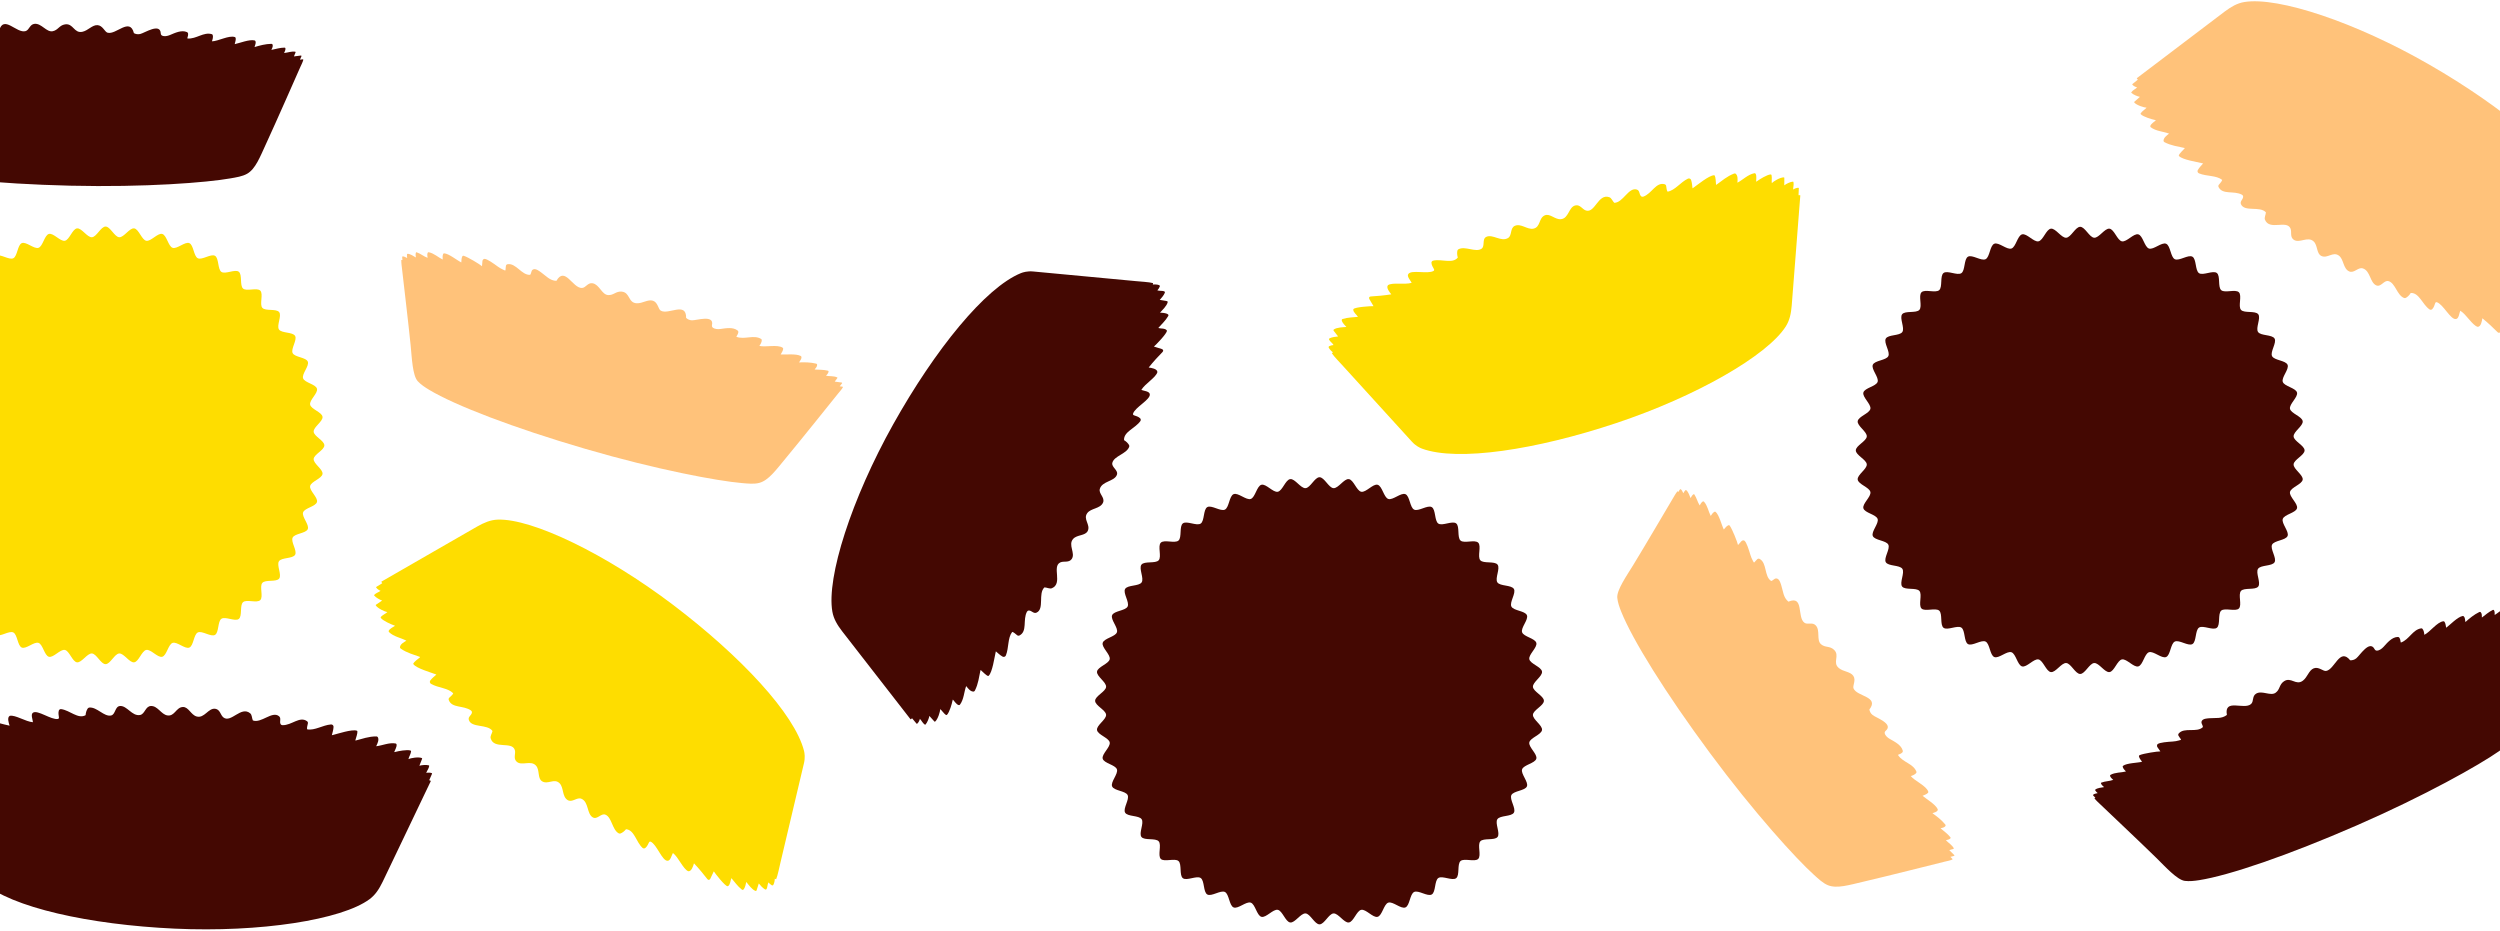
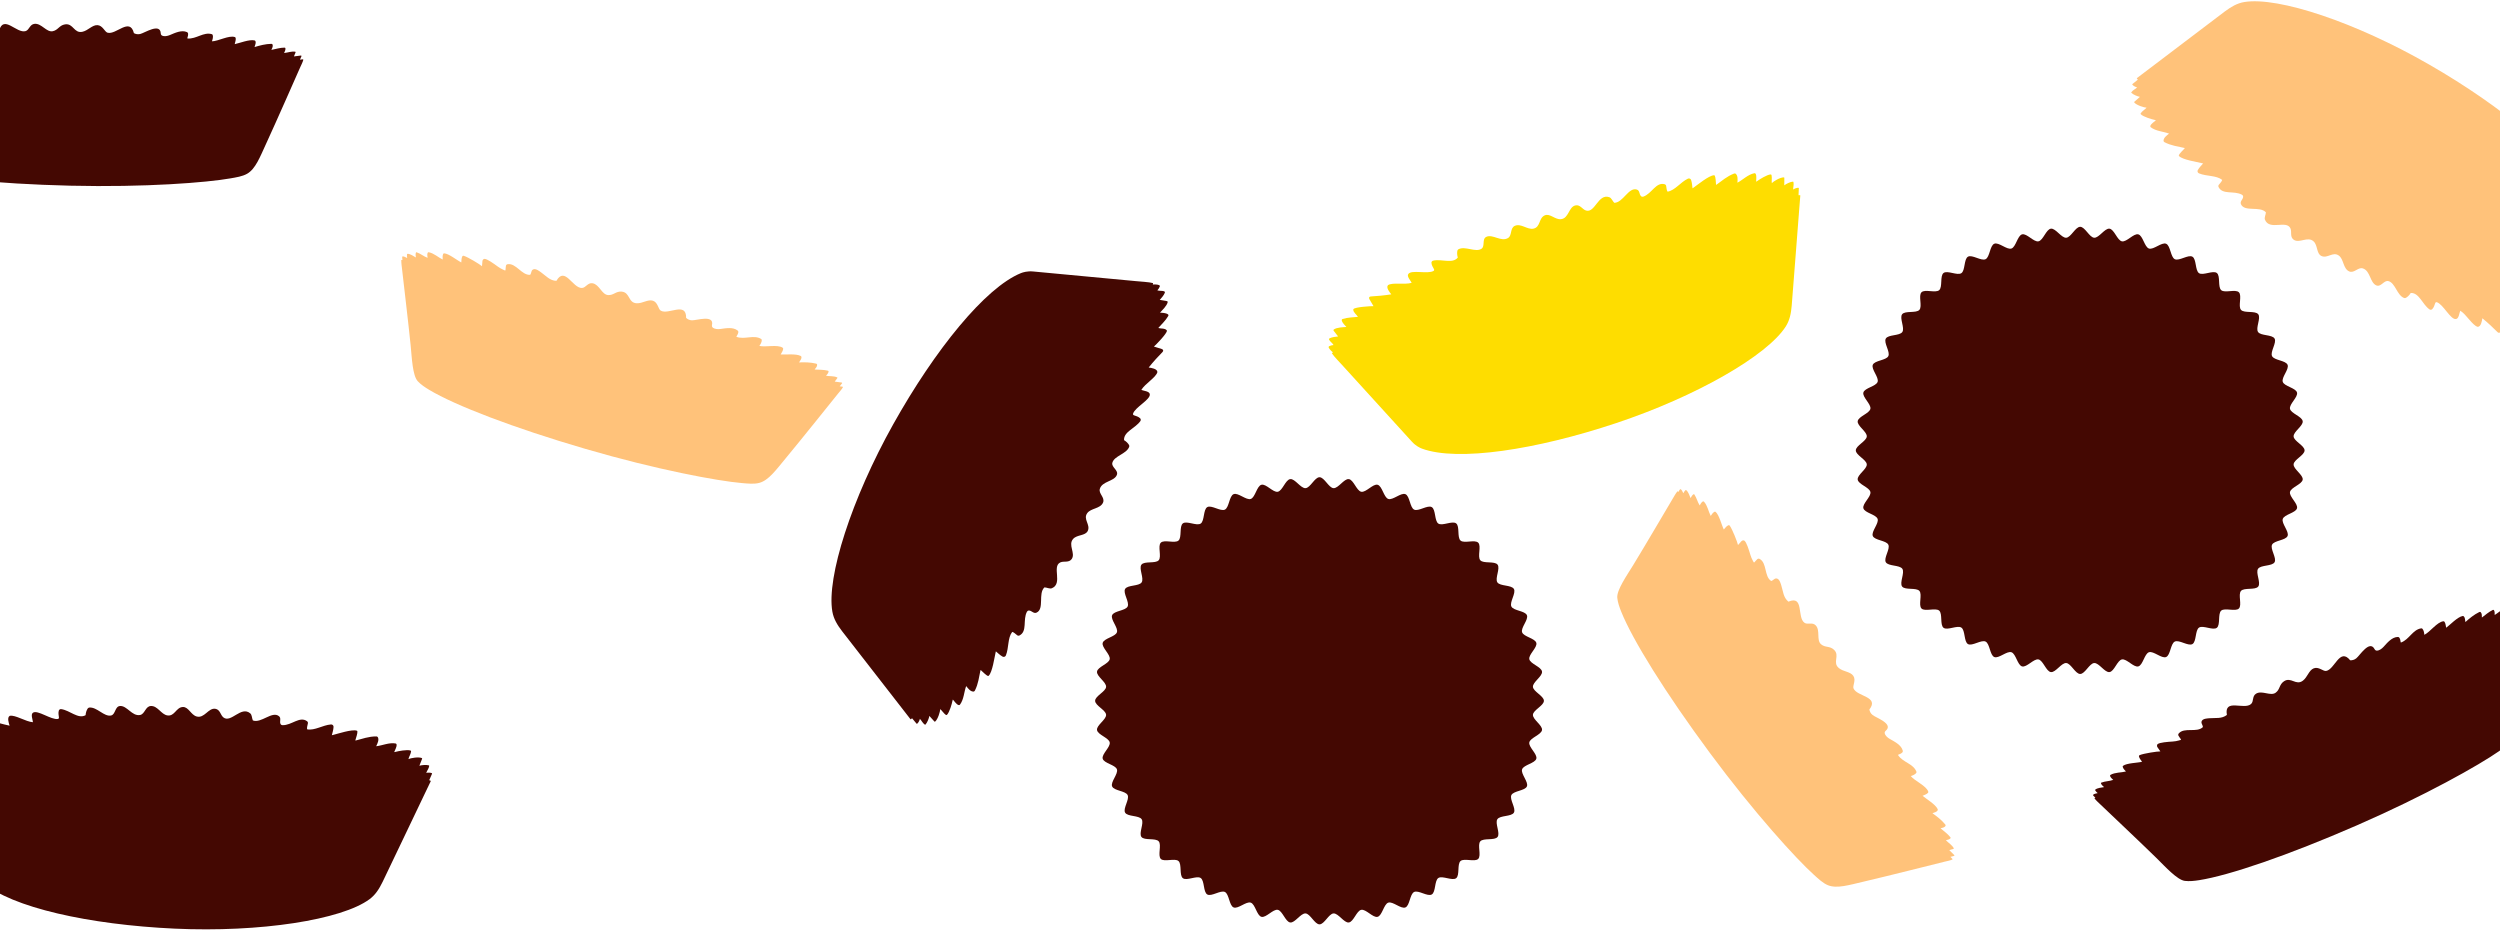
<svg xmlns="http://www.w3.org/2000/svg" id="Layer_1" data-name="Layer 1" viewBox="0 0 1920 714.75">
  <defs>
    <style>
      .cls-1 {
        fill: #ffc27a;
      }

      .cls-2 {
        fill: #fedd00;
      }

      .cls-3 {
        fill: #440802;
      }
    </style>
  </defs>
  <path class="cls-3" d="M1769.92,345.9c0,3.69-8.21,7.08-8.43,10.71-.24,3.67,7.44,8.09,6.98,11.71-.48,3.64-9.06,5.96-9.76,9.53-.72,3.6,6.33,8.99,5.39,12.51-.96,3.55-9.76,4.72-10.93,8.17s5.08,9.74,3.68,13.11c-1.39,3.38-10.28,3.4-11.91,6.67-1.63,3.28,3.76,10.31,1.93,13.48-1.85,3.17-10.65,2.01-12.69,5.06-2.05,3.04,2.38,10.72.14,13.62s-10.82.62-13.24,3.36c-2.42,2.75.96,10.93-1.63,13.51-2.6,2.59-10.8-.78-13.56,1.62-2.75,2.42-.46,10.96-3.38,13.19-2.91,2.23-10.6-2.18-13.66-.15-3.06,2.03-1.89,10.81-5.08,12.65-3.19,1.84-10.22-3.54-13.53-1.92-3.3,1.62-3.28,10.47-6.69,11.87-3.41,1.4-9.67-4.85-13.16-3.68-3.46,1.17-4.63,9.94-8.19,10.89-3.54.94-8.94-6.08-12.56-5.37-3.58.7-5.9,9.25-9.56,9.73-3.62.47-8.06-7.2-11.75-6.96-3.64.24-7.05,8.4-10.75,8.4s-7.1-8.18-10.74-8.4c-3.69-.24-8.12,7.42-11.75,6.96-3.65-.48-5.98-9.02-9.56-9.73-3.62-.71-9.02,6.31-12.56,5.37-3.56-.95-4.73-9.72-8.19-10.89-3.49-1.18-9.77,5.07-13.16,3.68-3.4-1.4-3.41-10.25-6.69-11.87-3.3-1.62-10.35,3.75-13.53,1.92-3.18-1.83-2.02-10.61-5.08-12.65-3.06-2.03-10.75,2.38-13.67.15-2.91-2.23-.62-10.78-3.37-13.19-2.76-2.41-10.97.96-13.56-1.62-2.6-2.59.78-10.77-1.63-13.51-2.43-2.75-11-.46-13.24-3.36s2.18-10.57.14-13.62c-2.04-3.04-10.84-1.88-12.69-5.06-1.83-3.16,3.56-10.19,1.93-13.48-1.63-3.29-10.51-3.27-11.92-6.67-1.39-3.37,4.87-9.63,3.69-13.11-1.17-3.45-9.97-4.61-10.93-8.17-.94-3.52,6.11-8.91,5.39-12.51-.7-3.57-9.28-5.87-9.76-9.53-.48-3.65,7.22-8.03,6.98-11.71-.23-3.62-8.43-7.02-8.43-10.71s8.21-7.08,8.43-10.7c.24-3.68-7.45-8.09-6.98-11.71.48-3.64,9.06-5.96,9.76-9.53.7-3.57-6.33-8.99-5.39-12.51.96-3.55,9.76-4.72,10.93-8.17,1.18-3.48-5.08-9.74-3.69-13.11,1.41-3.39,10.29-3.4,11.92-6.67,1.63-3.28-3.76-10.31-1.93-13.48,1.85-3.17,10.65-2.01,12.69-5.06,2.04-3.05-2.38-10.72-.14-13.62s10.81-.62,13.24-3.37c2.42-2.75-.96-10.93,1.63-13.51,2.6-2.59,10.8.79,13.56-1.62,2.75-2.42.46-10.96,3.37-13.19,2.92-2.23,10.61,2.18,13.67.14,3.05-2.03,1.89-10.81,5.08-12.65,3.17-1.83,10.22,3.54,13.53,1.92,3.28-1.62,3.28-10.47,6.69-11.87,3.41-1.4,9.67,4.85,13.16,3.68,3.46-1.17,4.63-9.94,8.19-10.89,3.57-.95,8.94,6.08,12.56,5.37,3.62-.71,5.89-9.25,9.56-9.73,3.62-.47,8.06,7.2,11.75,6.96,3.69-.24,7.05-8.4,10.74-8.4s7.11,8.18,10.75,8.4c3.69.24,8.12-7.42,11.75-6.96,3.65.48,5.98,9.02,9.56,9.73,3.62.71,9.02-6.31,12.56-5.37,3.56.95,4.73,9.72,8.19,10.89,3.49,1.18,9.77-5.07,13.16-3.68,3.4,1.4,3.41,10.25,6.69,11.87,3.3,1.62,10.35-3.75,13.53-1.92,3.18,1.84,2.02,10.61,5.08,12.65,3.06,2.03,10.75-2.37,13.66-.14,2.92,2.23.63,10.78,3.38,13.19,2.76,2.42,10.97-.96,13.56,1.62,2.6,2.59-.78,10.77,1.63,13.51,2.42,2.75,11,.46,13.24,3.37s-2.19,10.57-.14,13.62c2.04,3.04,10.84,1.88,12.69,5.06,1.83,3.16-3.56,10.19-1.93,13.48,1.63,3.29,10.51,3.27,11.91,6.67,1.41,3.4-4.86,9.63-3.68,13.11,1.17,3.45,9.97,4.61,10.93,8.17.94,3.52-6.11,8.91-5.39,12.51.7,3.57,9.28,5.87,9.76,9.53.48,3.6-7.22,8.03-6.98,11.71.23,3.62,8.43,7.02,8.43,10.7Z" />
  <path class="cls-3" d="M1185.72,538.21c0,3.69-8.2,7.08-8.43,10.71-.24,3.67,7.45,8.09,6.98,11.71-.47,3.64-9.05,5.96-9.76,9.53-.71,3.6,6.33,8.99,5.39,12.51-.95,3.55-9.76,4.72-10.93,8.17-1.17,3.45,5.09,9.74,3.69,13.11s-10.29,3.4-11.92,6.67c-1.62,3.28,3.77,10.31,1.93,13.48-1.84,3.17-10.65,2.01-12.69,5.06-2.04,3.05,2.38,10.72.15,13.62-2.24,2.9-10.82.62-13.25,3.36-2.42,2.75.97,10.93-1.62,13.51-2.6,2.59-10.81-.78-13.56,1.62-2.76,2.41-.47,10.96-3.38,13.19-2.91,2.23-10.61-2.18-13.67-.15-3.05,2.03-1.88,10.81-5.07,12.65-3.19,1.84-10.23-3.54-13.53-1.92-3.31,1.62-3.29,10.47-6.7,11.87s-9.66-4.85-13.15-3.68c-3.46,1.17-4.64,9.94-8.2,10.89-3.53.94-8.94-6.08-12.56-5.37-3.58.7-5.89,9.25-9.56,9.72-3.61.47-8.06-7.2-11.75-6.96-3.63.24-7.04,8.4-10.74,8.4s-7.11-8.18-10.74-8.4c-3.69-.24-8.12,7.42-11.75,6.96-3.66-.48-5.98-9.02-9.56-9.72-3.62-.71-9.02,6.31-12.56,5.37-3.56-.95-4.73-9.72-8.2-10.89-3.49-1.18-9.77,5.07-13.16,3.68-3.4-1.4-3.41-10.25-6.69-11.87-3.29-1.62-10.35,3.75-13.53,1.92-3.18-1.83-2.02-10.61-5.08-12.65-3.06-2.03-10.75,2.38-13.67.15-2.91-2.23-.62-10.78-3.38-13.19-2.76-2.42-10.97.96-13.56-1.62-2.6-2.59.79-10.77-1.63-13.51-2.42-2.75-11-.46-13.24-3.36-2.24-2.9,2.19-10.57.14-13.62-2.04-3.04-10.85-1.88-12.69-5.06-1.83-3.16,3.55-10.19,1.93-13.48-1.63-3.29-10.51-3.27-11.91-6.67-1.4-3.36,4.87-9.63,3.69-13.11-1.17-3.45-9.98-4.61-10.93-8.17-.94-3.52,6.1-8.91,5.39-12.51-.71-3.57-9.28-5.87-9.76-9.53-.48-3.65,7.22-8.03,6.98-11.71-.24-3.62-8.43-7.02-8.43-10.71s8.21-7.08,8.43-10.71c.24-3.67-7.45-8.09-6.98-11.71.48-3.64,9.05-5.96,9.76-9.53.7-3.57-6.33-8.99-5.39-12.51.95-3.55,9.76-4.72,10.93-8.17,1.18-3.48-5.09-9.73-3.69-13.11,1.41-3.39,10.29-3.4,11.91-6.67,1.63-3.28-3.76-10.31-1.93-13.48,1.84-3.17,10.65-2.01,12.69-5.06,2.04-3.05-2.38-10.72-.14-13.62,2.24-2.9,10.82-.62,13.24-3.36,2.42-2.75-.96-10.93,1.63-13.51,2.6-2.59,10.81.78,13.56-1.62,2.76-2.41.47-10.96,3.38-13.19,2.91-2.23,10.61,2.18,13.67.15,3.05-2.03,1.89-10.81,5.08-12.65,3.17-1.83,10.23,3.54,13.53,1.92,3.28-1.62,3.28-10.47,6.69-11.87,3.41-1.4,9.67,4.85,13.16,3.68,3.46-1.17,4.63-9.94,8.2-10.89,3.56-.95,8.94,6.08,12.56,5.37,3.62-.71,5.9-9.25,9.56-9.72,3.62-.47,8.06,7.2,11.75,6.96,3.69-.24,7.04-8.4,10.74-8.4s7.11,8.18,10.74,8.4c3.69.24,8.13-7.42,11.75-6.96,3.66.47,5.98,9.02,9.56,9.72,3.62.71,9.03-6.31,12.56-5.37,3.56.95,4.74,9.72,8.2,10.89,3.49,1.18,9.77-5.07,13.15-3.68,3.4,1.4,3.41,10.25,6.7,11.87,3.29,1.62,10.35-3.75,13.53-1.92,3.18,1.84,2.02,10.61,5.07,12.65,3.06,2.03,10.76-2.38,13.67-.15,2.91,2.23.62,10.78,3.38,13.19,2.75,2.42,10.97-.96,13.56,1.62,2.6,2.59-.79,10.77,1.62,13.51,2.43,2.75,11.01.46,13.25,3.36,2.23,2.9-2.19,10.57-.15,13.62,2.04,3.04,10.85,1.88,12.69,5.06,1.84,3.16-3.55,10.19-1.93,13.48,1.63,3.29,10.51,3.27,11.92,6.67,1.41,3.4-4.87,9.63-3.69,13.11,1.17,3.45,9.98,4.61,10.93,8.17.94,3.52-6.1,8.91-5.39,12.51.71,3.57,9.29,5.87,9.76,9.53.48,3.6-7.22,8.03-6.98,11.71.24,3.62,8.43,7.02,8.43,10.71Z" />
-   <path class="cls-2" d="M249.11,342.03c0,3.61-8,6.93-8.22,10.48-.23,3.6,7.26,7.92,6.81,11.46-.46,3.57-8.83,5.83-9.52,9.32-.7,3.53,6.17,8.8,5.25,12.24-.93,3.47-9.52,4.62-10.66,7.99-1.14,3.37,4.96,9.53,3.6,12.83-1.36,3.3-10.03,3.32-11.62,6.53-1.59,3.21,3.67,10.09,1.88,13.19-1.8,3.1-10.39,1.97-12.38,4.95-1.99,2.98,2.32,10.49.14,13.33-2.18,2.84-10.55.61-12.91,3.29-2.36,2.69.94,10.7-1.59,13.22-2.54,2.54-10.54-.77-13.22,1.59-2.69,2.36-.45,10.73-3.29,12.91-2.84,2.18-10.35-2.13-13.32-.14-2.98,1.99-1.84,10.58-4.95,12.38-3.11,1.8-9.97-3.47-13.19-1.88s-3.2,10.24-6.53,11.62c-3.32,1.37-9.43-4.75-12.83-3.6-3.37,1.14-4.52,9.73-7.99,10.66-3.44.92-8.72-5.95-12.24-5.25-3.49.69-5.75,9.05-9.32,9.52-3.53.47-7.86-7.04-11.46-6.81-3.55.23-6.87,8.22-10.48,8.22s-6.93-8-10.48-8.22c-3.6-.23-7.92,7.26-11.46,6.81-3.57-.46-5.83-8.83-9.32-9.52-3.53-.7-8.8,6.17-12.24,5.25-3.48-.93-4.62-9.52-7.99-10.66-3.4-1.15-9.53,4.96-12.83,3.6-3.31-1.37-3.32-10.03-6.53-11.62-3.21-1.59-10.09,3.67-13.19,1.88-3.1-1.79-1.97-10.39-4.95-12.38-2.98-1.99-10.49,2.32-13.32.14s-.61-10.55-3.29-12.91c-2.69-2.36-10.7.94-13.22-1.59-2.54-2.53.77-10.54-1.59-13.22-2.36-2.69-10.73-.46-12.91-3.29-2.18-2.84,2.13-10.34.14-13.33-1.99-2.97-10.58-1.84-12.38-4.95-1.79-3.09,3.47-9.97,1.88-13.19-1.59-3.22-10.24-3.2-11.62-6.53-1.36-3.29,4.75-9.43,3.6-12.83-1.14-3.37-9.73-4.52-10.66-7.99-.92-3.45,5.95-8.72,5.25-12.24-.69-3.5-9.05-5.75-9.52-9.32-.46-3.58,7.04-7.86,6.81-11.46-.23-3.54-8.22-6.87-8.22-10.48s8-6.93,8.22-10.48c.23-3.6-7.26-7.92-6.81-11.46.46-3.57,8.83-5.83,9.52-9.32.69-3.49-6.17-8.8-5.25-12.24.93-3.48,9.52-4.62,10.66-7.99,1.15-3.4-4.96-9.53-3.6-12.83,1.37-3.31,10.03-3.32,11.62-6.53,1.59-3.21-3.67-10.09-1.88-13.19,1.8-3.1,10.39-1.97,12.38-4.95,1.99-2.98-2.32-10.49-.14-13.33,2.18-2.84,10.55-.61,12.91-3.29,2.36-2.69-.94-10.7,1.59-13.22,2.54-2.54,10.54.77,13.22-1.59,2.69-2.36.45-10.73,3.29-12.91,2.84-2.18,10.34,2.13,13.32.14,2.97-1.99,1.84-10.58,4.95-12.38,3.09-1.79,9.97,3.47,13.19,1.88,3.2-1.59,3.2-10.24,6.53-11.62,3.32-1.37,9.43,4.75,12.83,3.6,3.37-1.14,4.52-9.73,7.99-10.66,3.48-.93,8.72,5.95,12.24,5.25,3.53-.7,5.75-9.05,9.32-9.52,3.53-.46,7.86,7.04,11.46,6.81,3.6-.23,6.87-8.22,10.48-8.22s6.93,8,10.48,8.22c3.6.23,7.92-7.26,11.46-6.81,3.57.46,5.83,8.83,9.32,9.52,3.53.7,8.8-6.17,12.24-5.25,3.48.93,4.62,9.52,7.99,10.66,3.4,1.15,9.53-4.96,12.83-3.6,3.31,1.37,3.32,10.03,6.53,11.62,3.21,1.59,10.09-3.67,13.19-1.88,3.1,1.8,1.97,10.39,4.95,12.38,2.98,1.99,10.49-2.32,13.32-.14,2.84,2.18.61,10.55,3.29,12.91,2.69,2.36,10.7-.94,13.22,1.59,2.54,2.54-.77,10.54,1.59,13.22,2.36,2.69,10.73.46,12.91,3.29,2.18,2.84-2.13,10.35-.14,13.33,1.99,2.97,10.58,1.84,12.38,4.95,1.79,3.09-3.46,9.97-1.88,13.19,1.59,3.22,10.24,3.2,11.62,6.53,1.37,3.32-4.75,9.43-3.6,12.83,1.14,3.37,9.73,4.52,10.66,7.99.92,3.45-5.95,8.72-5.25,12.24.69,3.49,9.05,5.75,9.52,9.32.46,3.53-7.04,7.86-6.81,11.46.23,3.55,8.22,6.87,8.22,10.48Z" />
  <path class="cls-1" d="M1889.49,238.63c-.75,1.71-1.06,6.19-3.32,6.39-4.16.65-9.81-11.46-14.72-12.93-.48-.14-.98.15-1.16.63-.61,1.7-1.09,3.46-2.34,4.71-.57.56-1.45.64-2.1.19-5.48-3.82-7.89-12.91-14.39-12.62-1.14,1.83-2.35,2.93-3.68,3.72-.45.27-1,.32-1.49.12-5.44-2.16-6.68-11.53-11.95-12.95-3.42-.91-5.69,4.83-9.32,3.3-5-2.1-4.47-11.29-10.45-13.08-3.62-1.08-6.61,4.08-10.46,2.3-4.67-2.15-4.01-9.23-7.81-12.07-4.6-3.46-8.77,2.49-13.5.23-3.87-1.85-2.66-8.13-5.95-11.18-4.54-4.21-10.95,1.83-15.32-1.31-3.06-2.21-1.25-6.01-2.47-8.69-3.05-6.68-16.07,1.88-19.55-6.61-.68-1.66.61-3.82.71-5.68-4.51-5.07-16.37-.1-19.13-6.2-1.08-2.39,1.74-3.71,1.64-5.98-.03-.59-.4-1.1-.91-1.38-6.15-3.36-14.86.31-17.96-5.87-.27-.54-.22-1.22.15-1.7,1.05-1.4,2.44-2.62,2.62-3.83-4.69-3.62-11.85-2.54-17.82-5-1-.42-1.43-1.61-.88-2.55,1.21-2.08,2.73-3.46,4.06-5.05l-1.48-.35c-2.9-.73-14.33-2.49-17-5.31-.16-.17-.21-.4-.15-.62.37-1.25,3.18-3.96,4.44-5.28.11-.11.06-.3-.09-.33-4.91-1.16-10.18-1.71-15.41-4.45-.45-.24-.74-.7-.71-1.21.13-2.17,2.14-3.73,4.26-5.36-4.37-1.68-10.02-1.81-14.08-4.9-.32-.24-.45-.68-.31-1.06.71-1.82,3.03-3.09,4.29-4.3-.41-.12-.96-.28-.96-.28-2.01-.4-8.69-2.35-10.62-4.3-.24-.25-.25-.63-.05-.9,1.39-1.84,3.03-2.6,4.45-4.2-1.78-.02-7.62-1.82-9.43-3.95-.15-.17-.13-.43.03-.57l4.25-3.74v-.05c-1.7-.3-5.06-1.66-6.48-3.03-.14-.14-.16-.38-.04-.55,1.22-1.68,3.02-2.31,4.43-3.66-1.22-.28-2.91-1.17-3.66-2.09-.12-.15-.11-.38.05-.5l4.15-3.36-.72-.81c-.11-.13-.09-.31.03-.42l9.31-7.04c7.55-5.6,47.1-35.85,58.24-44.15,4.88-3.64,9.46-6.31,14.92-7.21,26.07-4.26,85.7,15.62,142.01,48.05,56.31,32.42,103.1,71.25,113.78,98.55.6,1.54,1.6,5.09,1.12,9.27-.47,4.17-7.12,67.19-8.3,78.13-.3,2.61-.85,10.37-1.64,12.92-.08.21-.73-.19-1.11-.13.16,1.08.1,3.4-.51,4.79-.19.45-.71.66-1.15.45-1.02-.48-2.11-1.15-2.79-1.86-.61,1.59-.23,3.63-.76,5.12-.17.49-.71.74-1.18.54-1.87-.78-3.94-2.61-5.33-3.91l-1.02,5.5c-.07.37-.42.59-.78.51-2.85-.68-6.01-4.18-7.87-5.95-.21,1.69-.23,4.38-1.39,6.02-.28.39-.84.48-1.26.24-3.71-2.23-6.19-5.17-9.05-7.71-.62,1.8-.11,5-1.81,6.41l-.4.11c-2.05.08-10.52-8.39-11.87-10-.57,1.57-1.28,4.14-1.93,5.93-.49,1.37-1.55,1.29-2.27.56-2.96-3-7.6-7.37-11.68-10.67-.31,1.97-1.04,6.6-3.59,6.58-4.07-1.1-8.7-9.57-13.39-12.39h-.03Z" />
  <path class="cls-2" d="M1084.15,217.18c-.78-1.69-3.92-4.9-2.57-6.72,2.28-3.54,15.08.28,19.44-2.42.43-.27.54-.84.3-1.28-.86-1.58-1.86-3.11-1.97-4.87-.04-.8.49-1.52,1.25-1.7,6.51-1.55,14.9,2.68,18.99-2.38-.6-2.06-.62-3.7-.33-5.23.1-.51.43-.95.9-1.19,5.22-2.63,13.06,2.66,17.61-.33,2.96-1.95.18-7.46,3.73-9.16,4.89-2.34,11.4,4.15,16.71.88,3.22-1.99,1.34-7.65,5.22-9.35,4.71-2.06,9.57,3.13,14.21,2.18,5.64-1.14,3.96-8.21,8.8-10.24,3.95-1.66,7.85,3.41,12.31,2.97,6.17-.59,5.9-9.4,11.16-10.58,3.68-.82,5.31,3.06,8.13,3.92,7.02,2.15,9.27-13.26,17.93-10.22,1.7.59,2.45,2.99,3.77,4.3,6.79,0,10.94-12.18,17.34-10.18,2.5.78,1.62,3.77,3.38,5.2.45.36,1.08.43,1.64.23,6.59-2.37,9.63-11.31,16.32-9.53.59.16,1.05.65,1.18,1.24.34,1.71.33,3.56,1.12,4.5,5.82-1.1,9.77-7.17,15.57-10,.97-.47,2.15,0,2.49,1.04.75,2.29.77,4.35,1.07,6.39l1.25-.88c2.46-1.68,11.37-9.06,15.26-9.18.23,0,.43.1.56.29.69,1.11.85,5.01.99,6.83.02.16.19.24.32.15,4.13-2.9,8.03-6.48,13.56-8.57.48-.18,1.02-.09,1.38.28,1.54,1.54,1.36,4.08,1.17,6.74,4.17-2.15,8.01-6.29,13.01-7.28.4-.08.82.12,1,.47.9,1.74.3,4.32.38,6.07.35-.22.84-.53.84-.53,1.64-1.24,7.54-4.93,10.27-5.08.34-.02.65.23.7.56.46,2.26-.07,3.99.2,6.12,1.2-1.32,6.42-4.49,9.21-4.42.23,0,.41.18.41.4l-.03,5.66.04.03c1.34-1.08,4.59-2.68,6.56-2.83.2-.01.39.13.43.34.45,2.03-.27,3.79-.2,5.74,1.02-.73,2.8-1.4,3.99-1.35.2,0,.36.17.35.37l-.24,5.34h1.09c.16,0,.28.14.28.3l-.92,11.64c-.82,9.36-4.48,59.01-5.68,72.86-.51,6.06-1.56,11.26-4.52,15.94-14.13,22.32-68.59,53.7-130.23,74.26-61.64,20.56-121.75,29.75-149.25,19.61-1.56-.57-4.87-2.19-7.68-5.32-2.8-3.12-45.49-49.95-52.89-58.1-1.75-1.96-7.18-7.52-8.58-9.81-.1-.2.64-.42.83-.74-.91-.6-2.6-2.18-3.25-3.56-.21-.44,0-.97.43-1.16,1.03-.45,2.27-.81,3.25-.85-.78-1.51-2.56-2.58-3.32-3.97-.25-.45-.09-1.02.38-1.24,1.82-.88,4.57-1.21,6.46-1.39l-3.44-4.42c-.23-.29-.16-.7.14-.92,2.4-1.68,7.12-1.72,9.68-1.93-1.13-1.29-3.12-3.08-3.58-5.04-.11-.47.2-.95.66-1.1,4.13-1.29,7.98-1.2,11.78-1.65-.94-1.67-3.67-3.41-3.59-5.61l.18-.37c1.3-1.59,13.26-2.29,15.36-2.23-.79-1.47-2.24-3.71-3.16-5.38-.7-1.28.06-2.01,1.09-2.06,4.21-.22,10.56-.79,15.74-1.64-1.27-1.55-4.24-5.16-2.53-7.05,3.52-2.32,12.93-.15,18.15-1.78v-.03Z" />
-   <path class="cls-2" d="M516.78,655.16c-.96,1.6-1.83,6-4.09,5.92-4.21.12-8.28-12.61-12.98-14.68-.46-.2-.99.03-1.22.48-.82,1.6-1.52,3.29-2.91,4.37-.63.49-1.52.46-2.11-.07-4.96-4.49-6.2-13.81-12.69-14.34-1.36,1.66-2.7,2.6-4.12,3.23-.48.2-1.03.18-1.49-.07-5.12-2.82-5.18-12.29-10.22-14.35-3.28-1.34-6.25,4.07-9.67,2.1-4.7-2.71-3.01-11.75-8.71-14.29-3.46-1.54-7.07,3.22-10.66.97-4.36-2.72-2.81-9.66-6.22-12.96-4.13-4.01-9.01,1.37-13.42-1.48-3.6-2.32-1.62-8.4-4.5-11.84-3.97-4.75-11.09.44-15.03-3.23-2.75-2.58-.48-6.12-1.36-8.93-2.19-7-16.18-.16-18.56-9.03-.47-1.73,1.09-3.71,1.42-5.54-3.84-5.6-16.23-2.15-18.19-8.56-.77-2.51,2.19-3.46,2.39-5.73.05-.58-.25-1.13-.73-1.48-5.68-4.1-14.77-1.56-17.08-8.09-.2-.58-.06-1.24.36-1.68,1.22-1.25,2.75-2.28,3.08-3.46-4.2-4.19-11.44-4.02-17.05-7.21-.94-.54-1.21-1.78-.55-2.64,1.46-1.91,3.15-3.09,4.67-4.5l-1.43-.53c-2.78-1.08-13.9-4.27-16.2-7.41-.14-.18-.16-.41-.07-.62.52-1.2,3.65-3.53,5.07-4.68.13-.1.1-.29-.05-.35-4.72-1.77-9.88-2.97-14.73-6.36-.41-.29-.65-.79-.55-1.29.4-2.14,2.6-3.43,4.91-4.77-4.13-2.23-9.72-3.06-13.35-6.63-.29-.28-.36-.74-.17-1.09.93-1.73,3.39-2.69,4.8-3.73-.39-.17-.91-.4-.91-.4-1.94-.65-8.33-3.44-9.99-5.61-.21-.27-.17-.67.06-.9,1.61-1.65,3.34-2.2,4.94-3.61-1.76-.25-7.33-2.77-8.85-5.11-.12-.19-.07-.44.11-.56l4.69-3.17v-.05c-1.64-.5-4.8-2.28-6.04-3.82-.13-.16-.11-.4.03-.55,1.43-1.51,3.28-1.91,4.86-3.07-1.18-.43-2.74-1.53-3.37-2.54-.11-.17-.06-.39.11-.5l4.55-2.82-.61-.89c-.09-.13-.05-.32.09-.41l10.12-5.81c8.19-4.61,51.24-29.62,63.35-36.45,5.3-3,10.18-5.07,15.71-5.27,26.4-.94,83.04,26.3,134.82,65.56,51.77,39.27,93.29,83.69,100.45,112.11.41,1.61.94,5.25-.05,9.34-.99,4.08-15.54,65.76-18.09,76.46-.63,2.55-2.15,10.18-3.26,12.62-.11.2-.71-.29-1.08-.27.02,1.1-.33,3.38-1.11,4.69-.25.42-.79.55-1.2.3-.95-.6-1.95-1.41-2.54-2.2-.81,1.5-.68,3.57-1.4,4.98-.23.46-.79.65-1.24.39-1.76-1.01-3.58-3.09-4.79-4.55l-1.7,5.33c-.11.35-.49.53-.84.4-2.74-1.04-5.44-4.91-7.06-6.9-.42,1.66-.78,4.31-2.13,5.8-.32.36-.9.38-1.28.08-3.4-2.68-5.49-5.91-8.01-8.79-.84,1.71-.74,4.95-2.6,6.13l-.41.06c-2.04-.18-9.38-9.65-10.52-11.42-.77,1.48-1.79,3.95-2.66,5.65-.66,1.3-1.7,1.08-2.32.26-2.56-3.35-6.61-8.27-10.24-12.06-.56,1.92-1.86,6.42-4.39,6.07-3.9-1.6-7.42-10.59-11.72-13.97h-.03Z" />
  <path class="cls-3" d="M25.3,554.64c-.12-1.88-1.91-6.04.02-7.27,3.44-2.51,14.11,5.74,19.2,4.78.49-.1.81-.59.74-1.1-.23-1.8-.62-3.61-.08-5.3.24-.77,1-1.25,1.79-1.15,6.69.9,13.06,7.94,18.76,4.66.18-2.16.75-3.71,1.58-5.05.28-.45.75-.74,1.28-.8,5.87-.58,11.34,7.26,16.71,6.09,3.5-.77,2.87-6.96,6.84-7.28,5.46-.43,9.23,8.05,15.43,6.9,3.75-.7,4.04-6.73,8.31-6.91,5.19-.23,7.87,6.42,12.59,7.22,5.73.97,6.71-6.3,12.01-6.46,4.33-.13,6.16,6.07,10.52,7.28,6.02,1.68,8.97-6.72,14.35-5.91,3.76.57,3.9,4.81,6.24,6.65,5.83,4.57,13.54-9.13,20.61-3.12,1.38,1.17,1.22,3.7,1.99,5.42,6.4,2.46,14.73-7.5,20.03-3.29,2.08,1.64.16,4.14,1.3,6.13.29.51.86.8,1.46.81,7.07.16,13.18-7.16,18.83-3.05.5.36.76.99.66,1.6-.3,1.74-.98,3.48-.58,4.64,5.89,1.08,11.81-3.21,18.3-3.76,1.09-.09,2.02.78,1.97,1.88-.12,2.43-.85,4.37-1.31,6.41l1.49-.38c2.93-.69,14-4.4,17.71-3.11.22.07.37.25.42.48.25,1.3-1.01,5.03-1.54,6.8-.05.15.09.3.24.26,4.94-1.23,9.92-3.19,15.89-3.14.51,0,.99.29,1.2.76.89,2.01-.2,4.34-1.35,6.78,4.71-.51,9.83-3.01,14.9-2.13.4.07.72.41.77.81.22,1.97-1.28,4.18-1.85,5.85.42-.08.99-.19.99-.19,1.99-.57,8.89-1.91,11.52-1.06.33.11.52.45.46.78-.39,2.29-1.52,3.74-2.04,5.83,1.61-.8,7.68-1.89,10.29-.82.21.09.31.32.23.53l-2.08,5.32.02.05c1.66-.52,5.3-.86,7.21-.29.2.06.32.27.29.47-.32,2.07-1.64,3.47-2.28,5.33,1.23-.32,3.15-.3,4.26.18.18.08.27.29.19.48l-2.17,4.94,1.02.39c.15.06.22.24.16.39l-5.09,10.63c-4.17,8.52-25.66,53.96-31.82,66.57-2.69,5.53-5.57,10.04-10.05,13.38-21.41,15.89-84.12,25.67-149.65,22.64-65.53-3.02-125.49-16.19-147.72-35.74-1.26-1.11-3.79-3.83-5.3-7.79-1.51-3.96-24.71-63.58-28.72-73.94-.94-2.48-4.04-9.69-4.51-12.36-.02-.22.75-.16,1.06-.39-.64-.9-1.66-3-1.77-4.54-.03-.49.34-.91.83-.94,1.13-.04,2.43.06,3.37.38-.19-1.71-1.47-3.36-1.69-4.95-.07-.52.29-.99.81-1.03,2.04-.17,4.75.52,6.59,1.04l-1.64-5.41c-.11-.36.1-.72.47-.81,2.88-.71,7.34.97,9.82,1.7-.6-1.62-1.82-4.04-1.55-6.05.06-.48.53-.83,1.02-.8,4.36.28,7.95,1.77,11.69,2.73-.28-1.91-2.22-4.54-1.35-6.59l.31-.28c1.8-1.02,13.32,2.66,15.28,3.48-.21-1.67-.77-4.31-1.02-6.22-.19-1.46.79-1.87,1.78-1.55,4.04,1.32,10.23,3.09,15.42,4.17-.64-1.92-2.13-6.4.18-7.56,4.16-.9,12.24,4.56,17.74,4.91l.02-.02Z" />
  <path class="cls-3" d="M876.55,299.46c1.73.73,6.26.99,6.49,3.27.7,4.19-11.45,10.04-12.87,15.03-.14.48.17.99.65,1.16,1.72.6,3.5,1.06,4.78,2.3.58.56.67,1.46.23,2.12-3.8,5.58-12.94,8.12-12.56,14.69,1.85,1.13,2.98,2.33,3.8,3.67.27.45.33,1.01.14,1.5-2.11,5.51-11.56,6.89-12.93,12.22-.88,3.47,4.94,5.68,3.44,9.38-2.06,5.07-11.33,4.65-13.07,10.71-1.05,3.67,4.21,6.62,2.46,10.53-2.12,4.74-9.26,4.16-12.09,8.03-3.43,4.69,2.63,8.82.4,13.62-1.82,3.93-8.18,2.79-11.21,6.15-4.2,4.63,1.99,11.03-1.14,15.48-2.2,3.11-6.05,1.33-8.74,2.6-6.7,3.16,2.1,16.2-6.44,19.82-1.67.71-3.86-.57-5.74-.65-5.07,4.62.11,16.53-6.02,19.38-2.4,1.12-3.77-1.71-6.07-1.58-.58.03-1.1.41-1.38.94-3.3,6.25.5,14.99-5.7,18.2-.55.28-1.23.24-1.73-.13-1.42-1.04-2.67-2.44-3.89-2.6-3.6,4.78-2.42,12-4.83,18.05-.4,1.01-1.61,1.46-2.56.92-2.12-1.19-3.53-2.72-5.15-4.04l-.33,1.5c-.7,2.93-2.33,14.49-5.15,17.23-.16.16-.39.22-.61.16-1.27-.36-4.04-3.16-5.39-4.42-.12-.11-.3-.06-.34.1-1.11,4.97-1.59,10.3-4.3,15.61-.23.45-.7.76-1.22.73-2.2-.11-3.79-2.12-5.46-4.24-1.65,4.44-1.71,10.14-4.77,14.28-.24.33-.69.46-1.07.33-1.85-.69-3.16-3.02-4.4-4.28-.12.41-.27.97-.27.97-.38,2.04-2.27,8.81-4.21,10.77-.25.25-.64.27-.91.06-1.87-1.38-2.66-3.03-4.3-4.44,0,1.8-1.74,7.72-3.88,9.57-.17.15-.43.14-.58-.03l-3.83-4.25h-.05c-.27,1.72-1.61,5.13-2.97,6.58-.14.15-.38.16-.55.04-1.71-1.21-2.37-3.02-3.75-4.43-.26,1.24-1.14,2.95-2.07,3.73-.15.13-.38.11-.51-.04l-3.45-4.15-.81.74c-.12.11-.31.09-.42-.03l-7.22-9.31c-5.75-7.55-36.76-47.11-45.28-58.26-3.74-4.88-6.49-9.47-7.46-14.98-4.63-26.26,14.71-86.71,46.75-143.95,32.04-57.25,70.67-104.96,98.1-116.08,1.55-.63,5.12-1.67,9.34-1.25,4.22.43,67.92,6.37,78.97,7.42,2.64.27,10.48.73,13.07,1.5.21.08-.19.75-.12,1.12,1.09-.17,3.42-.14,4.85.45.45.19.66.72.47,1.16-.47,1.03-1.14,2.15-1.85,2.84,1.61.6,3.66.19,5.18.71.49.17.76.7.56,1.19-.76,1.9-2.59,4.01-3.88,5.43l5.57.96c.37.06.59.41.52.78-.65,2.89-4.15,6.12-5.92,8.02,1.72.19,4.42.18,6.1,1.32.4.27.5.85.26,1.27-2.2,3.77-5.14,6.31-7.68,9.24,1.83.61,5.06.05,6.5,1.74l.11.41c.11,2.07-8.34,10.72-9.95,12.11,1.59.56,4.2,1.24,6.02,1.87,1.39.48,1.32,1.55.59,2.29-2.99,3.03-7.34,7.76-10.63,11.92,2,.29,6.68.96,6.68,3.55-1.05,4.12-9.55,8.9-12.34,13.67v.03Z" />
  <path class="cls-1" d="M1423.54,528.73c2.53,6.29,20.01,6.07,12.14,16.18.24,1.47.94,2.98,2.44,4.19,2.76,2.24,16.46,6.77,10.04,12.21-.54.46-.85,1.17-.69,1.87.44,1.85,2.27,3.43,3.97,4.39,3.67,2.08,8.77,4.55,9.9,9,.12.47,0,.98-.35,1.32-.77.76-1.93,1.34-3.07,1.7-.17.05-.24.25-.15.4,3.65,5.58,11.65,6.45,14.03,12.63.12.31.08.67-.11.94-.86,1.28-2.74,2.02-4.2,2.48,3.02,3.79,11.84,7.36,13.41,11.91.12.34.04.71-.21.97-1.2,1.21-2.35,1.38-4.15,2.27,2.74,2.36,9.95,6.55,11.59,10.23.16.34.13.74-.08,1.06-.87,1.28-2.49,1.42-3.94,2.1,3.31,2.31,7.07,5.16,9.93,8.72.27.32.27.78.05,1.12-.76,1.11-2.53,1.43-3.75,1.72,2.6,2.25,5.35,4.09,7.61,6.92.2.25.18.62-.04.85-.86.89-2.43,1.12-3.48,1.38,1.93,2.05,4.73,3.65,6.06,6.16.1.19-.02.42-.21.49l-3.25.93,3.82,3.82c.22.21.12.59-.18.66l-2.78.73,1.54,1.53c.18.18.12.48-.11.58-1.99.81-3.94,1.12-5.72,1.56-5.11,1.27-45.5,11.45-62.13,15.31-11.4,2.64-20.74,5.62-27.65,2.78-3.87-1.59-7.37-4.95-10.78-8.03-13.57-12.26-45.64-47.33-79.88-93.58-34.24-46.25-59.44-86.94-68.06-108.46-1.43-3.56-2.66-7.12-3.02-10.6-.6-5.87,7.24-17.05,12.28-25.26,8.37-13.65,27.56-46.37,30.1-50.59,1.07-1.8,2.32-4.1,3.77-5.95.17-.17.46.33.69.49l1.27-1.95c.14-.21.42-.29.63-.17.91.52,1.42,2.15,1.98,3.08.46-.81.82-1.6,1.61-2.33.17-.16.45-.18.63-.04,1.58,1.2,2.65,4.44,3.33,6.08.65-1.11,1.24-2.33,2.32-2.96.2-.11.45-.04.57.15,1.9,2.88,2.34,5.7,4.12,8.46.55-.93,1.19-2.31,2.32-3.02.31-.19.73-.14.97.13,2.73,2.97,3.46,7.7,5.18,10.96.81-1.26,1.55-2.42,2.86-3.2.28-.16.63-.12.89.08,2.76,2.3,4.71,10.52,6.29,13.53,1.31-1.4,1.89-2.46,3.38-3.21.41-.21.92-.09,1.19.28,2.01,2.8,5.9,12.68,6.32,14.81h.06s2.59-2.89,2.59-2.89c.34-.38.82-.61,1.33-.64.34-.01.66.02.97.24,1.63,1.16,3.5,7.32,4.59,10.94.45,1.49,1.05,2.92,1.79,4.28l.72,1.32c.11.2.38.24.54.08.79-.84,1.46-1.75,2.3-2.47.45-.38,1.11-.46,1.63-.2,5.92,3.02,3.47,13.51,8.98,17.01,1.79-.47,2.68-2.55,4.68-1.8,1.86.71,2.65,3.86,3.12,5.36,1.37,4.28,1.5,9.19,5.44,12.31,12.16-5.18,6.44,12.09,12.32,16.21,2.5,1.76,6.06-.77,8.7,2.07,3.59,3.86.35,11.21,3.98,14.39,3.21,2.82,6.66,1.15,9.99,4.27,4.77,4.47-1.46,9.76,3.74,14.06,3.48,2.88,8.77,2.63,11.09,5.97,2.31,3.34-.7,7.54.17,9.7h.03Z" />
  <path class="cls-3" d="M1786.44,515.29c6.69-1.06,10.4-18.14,18.49-8.2,1.48.09,3.12-.25,4.63-1.44,2.81-2.2,10.29-14.53,14.15-7.05.33.63.96,1.09,1.67,1.09,1.9,0,3.85-1.44,5.17-2.89,2.85-3.11,6.4-7.53,10.99-7.62.48-.02.95.21,1.21.63.56.93.87,2.18.96,3.37.02.18.19.29.36.23,6.26-2.3,8.9-9.9,15.45-10.84.33-.04.67.08.89.32,1.06,1.13,1.36,3.12,1.48,4.65,4.36-2.09,9.82-9.89,14.61-10.4.35-.04.69.12.89.42.91,1.44.82,2.59,1.29,4.55,2.91-2.15,8.61-8.23,12.57-9.01.36-.08.75.05,1.01.32,1.05,1.14.83,2.74,1.16,4.31,3-2.71,6.62-5.73,10.73-7.72.37-.18.82-.09,1.1.21.91.98.83,2.78.84,4.04,2.78-2.04,5.19-4.3,8.45-5.87.29-.14.64-.04.81.22.68,1.03.55,2.62.57,3.7,2.43-1.42,4.61-3.79,7.36-4.52.21-.06.41.11.43.32l.18,3.37,4.57-2.86c.25-.17.6.02.6.32l.09,2.87,1.84-1.16c.21-.14.49,0,.53.24.35,2.12.21,4.09.24,5.92.1,5.26.96,46.91.99,63.98.02,11.7.83,21.47-3.49,27.57-2.41,3.41-6.47,6.07-10.24,8.7-14.98,10.48-56.36,33.87-109.1,56.87-52.75,23-98.05,38.45-120.95,42.03-3.79.59-7.53.99-11.01.56-5.86-.73-15-10.87-21.86-17.62-11.43-11.22-39.02-37.25-42.56-40.68-1.51-1.44-3.47-3.18-4.95-5-.13-.21.42-.38.63-.56l-1.61-1.68c-.17-.18-.19-.47-.02-.65.71-.77,2.42-.91,3.44-1.23-.68-.64-1.37-1.16-1.91-2.1-.11-.2-.07-.47.1-.61,1.53-1.28,4.93-1.6,6.68-1.89-.94-.88-1.99-1.73-2.37-2.93-.06-.22.07-.45.28-.52,3.23-1.21,6.08-1,9.16-2.11-.78-.74-1.97-1.68-2.42-2.94-.12-.35.03-.75.34-.92,3.51-1.99,8.28-1.65,11.84-2.59-1.04-1.08-2.01-2.06-2.48-3.51-.09-.31.03-.65.28-.85,2.87-2.17,11.31-2.23,14.59-3.1-1.07-1.59-1.97-2.39-2.37-4.01-.11-.45.12-.92.54-1.1,3.18-1.33,13.68-2.91,15.85-2.85v-.06s-2.22-3.18-2.22-3.18c-.29-.42-.42-.94-.32-1.44.06-.33.17-.64.45-.89,1.5-1.33,7.92-1.78,11.7-2.02,1.55-.1,3.08-.37,4.57-.79l1.44-.41c.22-.07.32-.32.2-.51-.65-.96-1.38-1.81-1.9-2.8-.27-.52-.2-1.18.18-1.63,4.26-5.09,13.94-.35,18.59-4.94-.06-1.84-1.89-3.18-.7-4.96,1.1-1.65,4.35-1.72,5.92-1.85,4.47-.38,9.29.6,13.21-2.54-2.32-13.01,13.23-3.56,18.56-8.38,2.28-2.04.62-6.07,3.97-8.01,4.57-2.64,11,2.17,14.91-.66,3.47-2.5,2.61-6.23,6.41-8.78,5.42-3.65,9.18,3.61,14.54-.49,3.59-2.75,4.53-7.95,8.3-9.46,3.77-1.5,7.19,2.37,9.49,2.01v-.03Z" />
  <path class="cls-3" d="M82.63,25.11c6.52,1.86,17.08-12.07,20.22.35,1.31.71,2.94,1.08,4.81.65,3.47-.81,15.45-8.84,15.81-.43.03.71.41,1.39,1.05,1.69,1.73.79,4.1.32,5.91-.44,3.89-1.62,8.97-4.13,13.18-2.28.44.19.78.59.83,1.08.12,1.08-.13,2.35-.55,3.47-.06.17.05.34.22.36,6.64.55,12.24-5.23,18.58-3.32.32.1.57.35.68.66.48,1.47-.09,3.4-.62,4.84,4.84-.06,13.07-4.83,17.63-3.27.34.12.58.41.63.76.22,1.69-.35,2.7-.75,4.67,3.55-.72,11.29-3.83,15.2-2.87.36.08.66.36.78.72.47,1.47-.4,2.84-.76,4.4,3.85-1.19,8.41-2.41,12.98-2.49.41-.01.78.26.91.65.41,1.28-.42,2.87-.94,4.02,3.38-.68,6.51-1.71,10.14-1.76.32,0,.6.23.65.55.17,1.22-.61,2.6-1.05,3.6,2.81-.26,5.78-1.49,8.59-1,.21.03.33.27.25.47l-1.26,3.13,5.35-.67c.3-.04.54.27.41.54l-1.13,2.64,2.16-.28c.25-.03.45.21.39.44-.58,2.07-1.54,3.8-2.28,5.47-2.13,4.82-18.9,42.95-26.06,58.44-4.91,10.62-8.3,19.82-14.78,23.53-3.63,2.08-8.43,2.78-12.95,3.58-18.01,3.19-65.38,6.97-122.91,5.6-57.53-1.37-105.12-6.45-127.4-12.86-3.69-1.06-7.25-2.27-10.22-4.13-5.01-3.13-9.02-16.18-12.4-25.19-5.63-14.99-19.68-50.22-21.45-54.82-.77-1.95-1.81-4.35-2.39-6.62-.03-.24.54-.16.81-.24l-.75-2.2c-.08-.23.02-.5.25-.6.97-.4,2.57.2,3.64.33-.35-.87-.76-1.63-.85-2.71-.02-.23.13-.46.35-.52,1.93-.51,5.14.63,6.85,1.1-.48-1.19-1.07-2.41-.91-3.65.03-.22.25-.38.47-.36,3.44.27,5.93,1.66,9.2,1.95-.4-1.01-1.09-2.36-.96-3.69.04-.36.34-.67.7-.69,4.02-.33,8.2,1.99,11.83,2.64-.49-1.42-.96-2.72-.77-4.22.04-.32.3-.58.61-.66,3.51-.77,11.19,2.74,14.54,3.34-.3-1.89-.78-3-.46-4.64.09-.45.5-.79.95-.77,3.45.13,13.63,3.12,15.57,4.1l.03-.05-.69-3.82c-.09-.5.02-1.03.31-1.44.2-.27.42-.51.78-.62,1.92-.58,7.93,1.72,11.46,3.1,1.45.56,2.95.97,4.48,1.22l1.48.24c.22.03.42-.16.39-.38-.18-1.14-.49-2.23-.54-3.34-.03-.59.31-1.16.85-1.41,6.01-2.81,12.79,5.55,18.94,3.36.72-1.7-.37-3.68,1.45-4.79,1.7-1.03,4.67.28,6.15.82,4.22,1.55,8.17,4.46,13.06,3.27,3.37-12.78,13.5,2.34,20.36.23,2.92-.9,3.11-5.25,6.97-5.59,5.26-.47,9.07,6.6,13.8,5.69,4.2-.8,4.99-4.55,9.51-5.27,6.45-1.02,6.81,7.15,13.4,5.68,4.41-.98,7.46-5.3,11.51-5.09,4.06.23,5.53,5.18,7.76,5.82v-.03Z" />
  <path class="cls-1" d="M507.5,238.58c5.82,3.48,19.61-7.26,19.45,5.56,1.08,1.02,2.56,1.8,4.48,1.87,3.56.11,17.21-4.56,15.38,3.66-.15.69.03,1.45.58,1.9,1.46,1.21,3.88,1.36,5.82,1.1,4.18-.57,9.73-1.68,13.32,1.19.38.3.6.77.52,1.26-.16,1.07-.73,2.23-1.42,3.21-.1.15-.04.34.12.41,6.28,2.25,13.18-1.9,18.81,1.58.28.18.46.49.48.82.08,1.54-.96,3.27-1.85,4.51,4.69,1.19,13.87-1.29,17.88,1.38.3.2.46.54.41.9-.22,1.69-1.03,2.52-1.93,4.32,3.61.22,11.89-.79,15.42,1.14.33.18.55.52.57.89.08,1.55-1.12,2.64-1.86,4.05,4.03-.16,8.75-.16,13.18.95.4.09.68.45.71.87.07,1.34-1.15,2.66-1.95,3.64,3.44.22,6.73.03,10.25.91.31.08.52.38.48.69-.15,1.22-1.26,2.36-1.94,3.2,2.78.47,5.97.05,8.55,1.25.2.09.24.34.13.52l-2.02,2.7,5.34.73c.3.04.45.4.26.63l-1.78,2.26,2.16.29c.25.03.38.32.26.53-1.1,1.85-2.47,3.27-3.62,4.7-3.3,4.1-29.33,36.62-40.25,49.74-7.49,9-13.12,17.01-20.35,18.92-4.04,1.07-8.86.51-13.44.12-18.22-1.56-64.97-10.13-120.2-26.28-55.23-16.15-99.9-33.34-119.78-45.27-3.29-1.97-6.42-4.07-8.81-6.62-4.03-4.31-4.54-17.96-5.48-27.54-1.58-15.93-6.07-53.6-6.59-58.5-.24-2.08-.63-4.67-.6-7.01.04-.24.57-.02.85-.02l-.16-2.32c-.02-.25.15-.48.4-.51,1.04-.13,2.43.85,3.43,1.26-.12-.93-.31-1.77-.12-2.84.04-.23.24-.41.47-.41,1.99,0,4.8,1.93,6.33,2.83-.15-1.27-.41-2.61.06-3.76.09-.21.34-.3.55-.23,3.26,1.15,5.3,3.13,8.39,4.26-.12-1.07-.44-2.56.02-3.81.13-.34.5-.56.85-.49,3.97.72,7.41,4.04,10.75,5.6-.11-1.49-.23-2.87.34-4.28.12-.3.44-.48.76-.48,3.59.17,10.11,5.53,13.18,6.98.2-1.91.02-3.1.75-4.6.2-.42.68-.63,1.12-.49,3.3,1.01,12.36,6.53,13.99,7.97l.04-.04.32-3.87c.04-.51.28-.99.67-1.31.26-.21.54-.38.92-.39,2.01-.06,7.21,3.71,10.27,5.95,1.26.91,2.6,1.69,4.02,2.33l1.37.61c.21.09.45-.04.48-.27.12-1.15.1-2.28.34-3.36.12-.57.6-1.04,1.18-1.14,6.53-1.17,10.93,8.66,17.43,8.12,1.14-1.45.59-3.65,2.64-4.26,1.91-.56,4.44,1.48,5.73,2.38,3.68,2.58,6.75,6.42,11.77,6.52,6.56-11.48,12.43,5.74,19.62,5.47,3.05-.11,4.36-4.27,8.18-3.61,5.2.9,7.06,8.72,11.87,9.06,4.26.31,6-3.11,10.55-2.64,6.5.68,4.73,8.66,11.48,8.94,4.51.19,8.57-3.2,12.44-1.95,3.86,1.27,4,6.43,6,7.62l.02-.03Z" />
</svg>